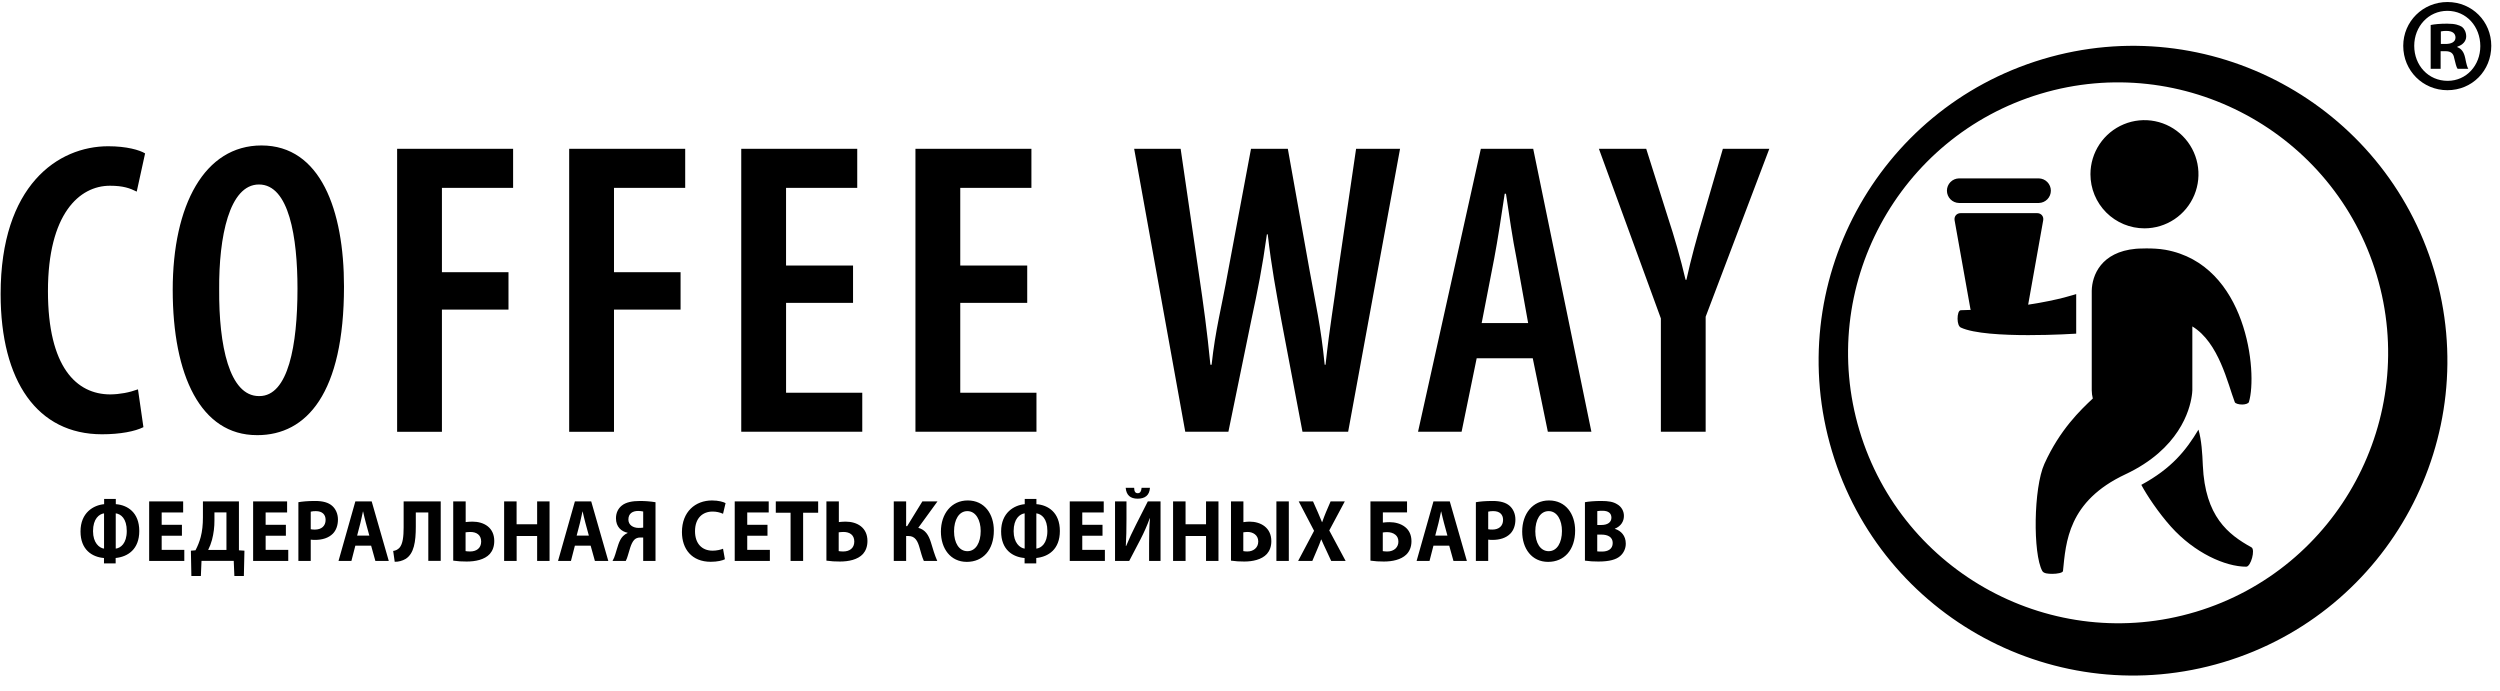
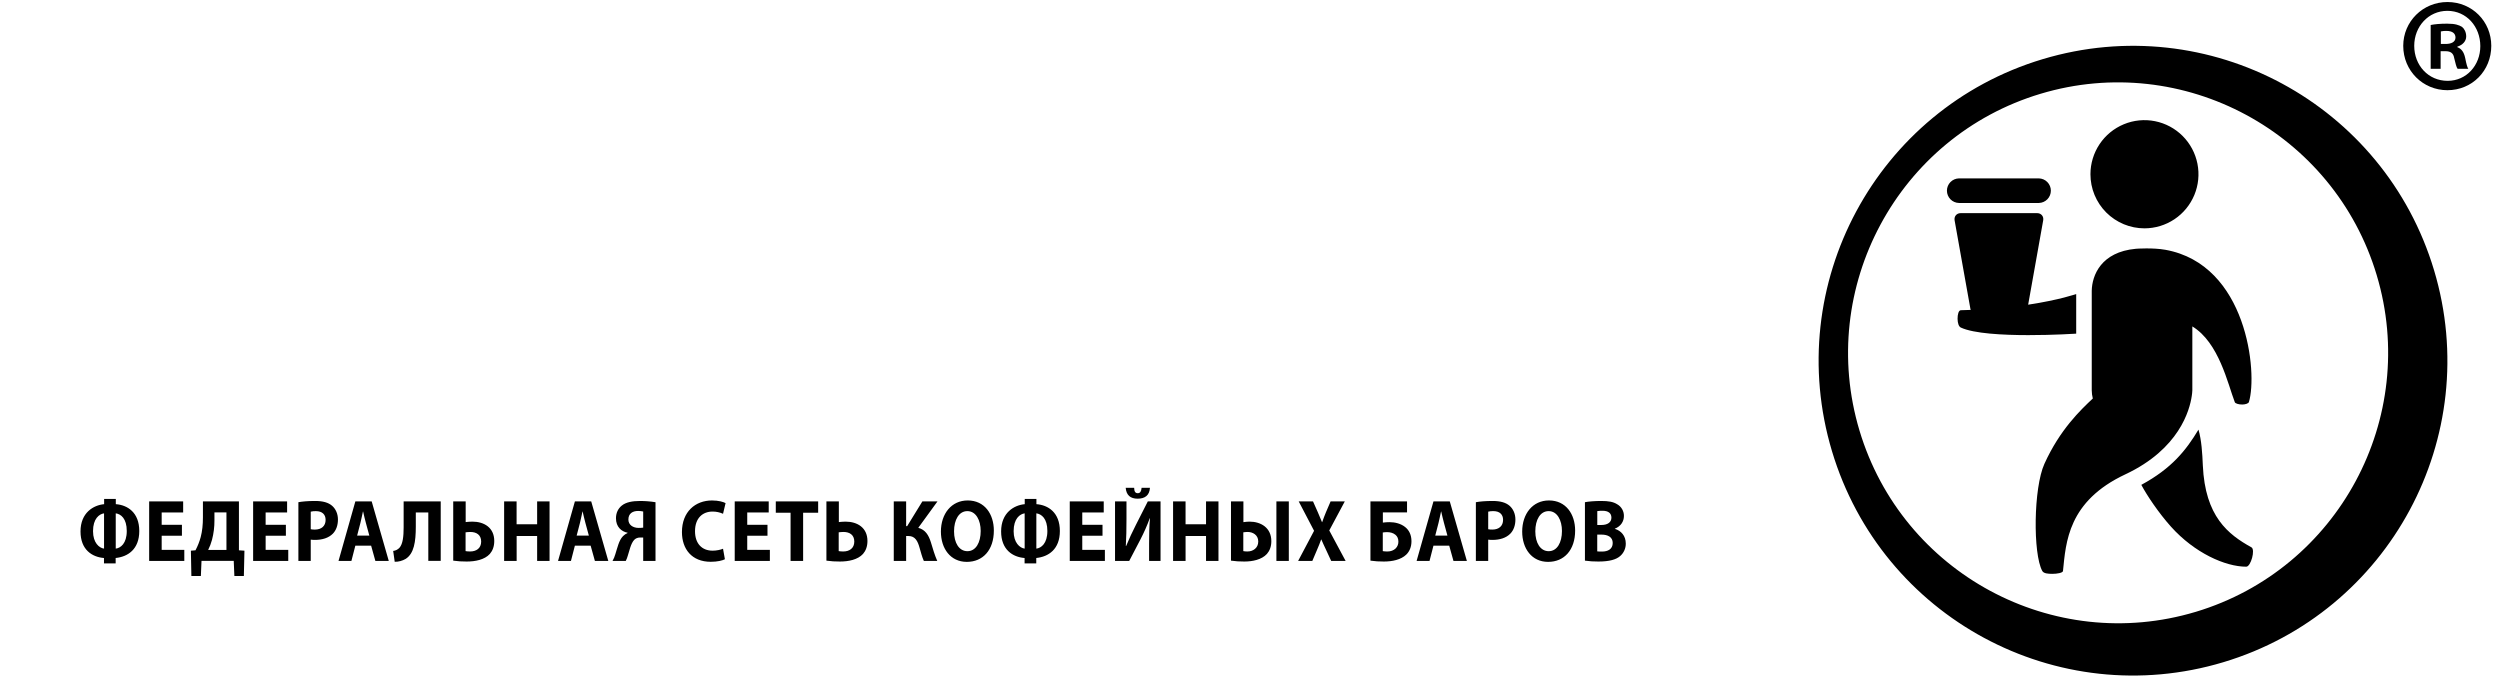
<svg xmlns="http://www.w3.org/2000/svg" width="152" height="42" viewBox="0 0 152 42" fill="none">
  <g clip-path="url(#clip0_310_474)">
-     <path d="M148.404 2.673H148.69C149.024 2.673 149.294 2.56 149.294 2.284C149.294 2.041 149.119 1.879 148.738 1.879C148.626 1.876 148.514 1.887 148.404 1.911V2.674V2.673ZM148.389 4.184H147.785V1.52C148.023 1.471 148.357 1.439 148.786 1.439C149.278 1.439 149.5 1.52 149.691 1.634C149.834 1.747 149.945 1.958 149.945 2.218C149.945 2.511 149.723 2.738 149.406 2.836V2.868C149.66 2.966 149.803 3.161 149.882 3.518C149.962 3.923 150.009 4.085 150.073 4.184H149.422C149.343 4.086 149.295 3.843 149.216 3.534C149.168 3.242 149.009 3.112 148.676 3.112H148.39V4.184H148.389ZM146.785 2.787C146.785 3.973 147.642 4.915 148.817 4.915C149.961 4.915 150.803 3.973 150.803 2.804C150.803 1.618 149.961 0.659 148.802 0.659C147.642 0.659 146.785 1.618 146.785 2.787ZM151.47 2.787C151.47 4.298 150.31 5.484 148.802 5.484C147.309 5.484 146.117 4.298 146.117 2.787C146.117 1.309 147.309 0.123 148.802 0.123C150.311 0.123 151.47 1.309 151.47 2.787Z" fill="black" />
+     <path d="M148.404 2.673H148.69C149.024 2.673 149.294 2.56 149.294 2.284C149.294 2.041 149.119 1.879 148.738 1.879C148.626 1.876 148.514 1.887 148.404 1.911V2.673ZM148.389 4.184H147.785V1.52C148.023 1.471 148.357 1.439 148.786 1.439C149.278 1.439 149.5 1.52 149.691 1.634C149.834 1.747 149.945 1.958 149.945 2.218C149.945 2.511 149.723 2.738 149.406 2.836V2.868C149.66 2.966 149.803 3.161 149.882 3.518C149.962 3.923 150.009 4.085 150.073 4.184H149.422C149.343 4.086 149.295 3.843 149.216 3.534C149.168 3.242 149.009 3.112 148.676 3.112H148.39V4.184H148.389ZM146.785 2.787C146.785 3.973 147.642 4.915 148.817 4.915C149.961 4.915 150.803 3.973 150.803 2.804C150.803 1.618 149.961 0.659 148.802 0.659C147.642 0.659 146.785 1.618 146.785 2.787ZM151.47 2.787C151.47 4.298 150.31 5.484 148.802 5.484C147.309 5.484 146.117 4.298 146.117 2.787C146.117 1.309 147.309 0.123 148.802 0.123C150.311 0.123 151.47 1.309 151.47 2.787Z" fill="black" />
    <path d="M130.383 13.883C131.032 13.883 131.667 13.69 132.207 13.329C132.747 12.968 133.168 12.454 133.417 11.853C133.666 11.252 133.731 10.591 133.604 9.953C133.477 9.315 133.165 8.729 132.706 8.269C132.246 7.809 131.661 7.495 131.024 7.368C130.387 7.241 129.727 7.306 129.127 7.555C128.527 7.804 128.014 8.225 127.653 8.766C127.292 9.307 127.099 9.943 127.099 10.593C127.099 11.025 127.183 11.453 127.348 11.852C127.513 12.251 127.755 12.614 128.06 12.92C128.365 13.225 128.727 13.467 129.126 13.633C129.524 13.798 129.952 13.883 130.383 13.883ZM147.991 16.431C144.957 6.307 134.302 0.561 124.193 3.597C114.085 6.633 108.348 17.306 111.384 27.43C114.419 37.554 125.073 43.299 135.18 40.262C145.287 37.226 151.025 26.557 147.991 16.43V16.431ZM133.5 37.2C124.829 39.806 115.659 34.86 113.056 26.176C110.454 17.492 115.39 8.308 124.062 5.703C132.734 3.098 141.905 8.043 144.504 16.728C147.108 25.412 142.171 34.596 133.501 37.2H133.5ZM126.235 17.876C126.235 17.876 125.225 18.236 123.312 18.525L124.226 13.398C124.27 13.157 124.104 12.959 123.86 12.959H119.208C118.963 12.959 118.798 13.157 118.84 13.398L119.804 18.798C119.808 18.813 119.813 18.828 119.819 18.842C119.624 18.849 119.427 18.857 119.22 18.861C119.082 18.864 119.019 19.121 119.02 19.384C119.025 19.652 119.092 19.855 119.22 19.916C120.794 20.648 126.233 20.286 126.233 20.286V17.876H126.235ZM123.961 12.341C124.156 12.337 124.343 12.257 124.479 12.117C124.616 11.977 124.693 11.789 124.693 11.593C124.693 11.398 124.616 11.21 124.479 11.07C124.343 10.93 124.156 10.85 123.961 10.846H119.106C118.91 10.85 118.724 10.93 118.587 11.07C118.45 11.21 118.373 11.398 118.373 11.593C118.373 11.789 118.45 11.977 118.587 12.117C118.724 12.257 118.91 12.337 119.106 12.341H123.961ZM133.26 24.07C133.27 24.014 133.276 23.956 133.282 23.901C133.293 23.793 133.294 23.727 133.294 23.727V19.846C134.91 20.827 135.446 23.326 135.876 24.453C135.908 24.537 136.131 24.599 136.329 24.595C136.507 24.595 136.705 24.536 136.734 24.443C137.274 22.66 136.623 16.083 131.657 15.188C130.897 15.051 129.905 15.121 129.858 15.126C127.748 15.319 127.195 16.737 127.178 17.678V23.727C127.179 23.896 127.201 24.064 127.243 24.229C126.496 24.929 125.242 26.12 124.299 28.203C123.635 29.669 123.599 33.67 124.169 34.712C124.256 34.872 124.517 34.887 124.772 34.89C125.063 34.893 125.415 34.83 125.429 34.72C125.608 32.97 125.726 30.479 129.223 28.839C132.493 27.304 133.134 24.944 133.26 24.07H133.26ZM136.889 33.279C135.473 32.495 134.07 31.409 133.932 28.294C133.902 27.578 133.854 26.754 133.667 26.122C132.912 27.377 132.046 28.475 130.192 29.479C130.536 30.127 131.249 31.189 132.001 32.028C133.426 33.614 135.292 34.455 136.573 34.455C136.851 34.455 137.135 33.416 136.889 33.279Z" fill="black" />
    <path d="M6.331 30.336V30.654C5.685 30.713 4.895 31.168 4.895 32.312C4.895 33.423 5.597 33.869 6.322 33.927V34.255H7.032V33.926C7.772 33.851 8.468 33.4 8.468 32.284C8.468 31.157 7.752 30.706 7.041 30.653V30.336H6.331ZM6.326 33.357C6.029 33.315 5.656 33.003 5.656 32.294C5.656 31.533 6.033 31.253 6.326 31.211V33.357ZM7.037 31.211C7.349 31.253 7.707 31.522 7.707 32.284C7.707 33.051 7.329 33.319 7.037 33.357V31.211ZM11.06 31.908H9.83V31.157H11.136V30.487H9.069V34.103H11.206V33.432H9.83V32.572H11.061V31.908H11.06ZM12.338 30.487V31.452C12.338 31.898 12.298 32.29 12.203 32.654C12.127 32.933 12.021 33.203 11.885 33.459L11.606 33.481L11.636 35.021H12.213L12.252 34.102H14.211L14.25 35.021H14.827L14.862 33.481L14.527 33.459V30.487L12.338 30.487ZM13.039 31.152H13.768V33.437H12.656C12.754 33.242 12.832 33.036 12.889 32.825C12.991 32.436 13.041 32.036 13.038 31.634V31.152H13.039ZM17.382 31.908H16.15V31.157H17.456V30.487H15.39V34.103H17.526V33.432H16.151V32.572H17.382V31.908L17.382 31.908ZM18.142 34.103H18.893V32.81C18.979 32.821 19.065 32.827 19.151 32.826C19.598 32.826 19.98 32.708 20.239 32.445C20.438 32.241 20.547 31.94 20.547 31.586C20.547 31.232 20.403 30.932 20.189 30.749C19.966 30.556 19.633 30.459 19.166 30.459C18.704 30.459 18.376 30.492 18.142 30.534V34.103V34.103ZM18.893 31.109C18.995 31.084 19.101 31.074 19.206 31.077C19.584 31.077 19.797 31.275 19.797 31.608C19.797 31.979 19.548 32.199 19.146 32.199C19.061 32.201 18.976 32.194 18.893 32.177V31.108V31.109ZM22.564 33.175L22.822 34.103H23.637L22.599 30.487H21.605L20.582 34.103H21.366L21.605 33.175H22.564ZM21.714 32.563L21.913 31.795C21.967 31.587 22.018 31.313 22.067 31.099H22.077C22.126 31.313 22.186 31.581 22.246 31.795L22.455 32.563H21.714ZM24.541 30.487V32.07C24.541 32.617 24.491 33.078 24.288 33.304C24.187 33.412 24.052 33.481 23.905 33.497L23.999 34.157C24.233 34.16 24.463 34.098 24.665 33.98C25.171 33.658 25.281 32.944 25.281 32.016V31.157H26.041V34.102H26.796V30.487L24.541 30.487ZM27.556 30.487V34.087C27.828 34.126 28.102 34.144 28.376 34.141C28.898 34.141 29.459 34.033 29.782 33.679C29.946 33.49 30.051 33.234 30.051 32.891C30.051 32.086 29.44 31.715 28.72 31.715C28.576 31.715 28.417 31.732 28.313 31.742V30.487L27.556 30.487ZM28.307 32.365C28.404 32.352 28.501 32.345 28.599 32.344C28.962 32.344 29.255 32.515 29.255 32.928C29.255 33.336 28.957 33.529 28.59 33.529C28.495 33.531 28.4 33.524 28.307 33.508V32.365V32.365ZM30.651 30.487V34.103H31.412V32.59H32.658V34.103H33.413V30.487H32.658V31.877H31.409V30.487L30.651 30.487ZM35.911 33.175L36.169 34.103H36.984L35.946 30.487H34.953L33.929 34.103H34.714L34.953 33.175H35.911ZM35.061 32.563L35.261 31.795C35.315 31.587 35.365 31.313 35.415 31.099H35.424C35.474 31.313 35.534 31.581 35.593 31.795L35.802 32.563H35.061ZM38.047 34.103C38.097 34.006 38.137 33.903 38.166 33.797C38.266 33.502 38.35 33.041 38.564 32.82C38.653 32.73 38.773 32.681 38.922 32.681H39.106V34.103H39.855V30.535C39.537 30.483 39.215 30.458 38.892 30.46C38.465 30.46 38.058 30.529 37.799 30.744C37.59 30.915 37.451 31.173 37.451 31.512C37.451 32.037 37.784 32.317 38.157 32.391V32.407C38.053 32.451 37.958 32.516 37.879 32.596C37.626 32.858 37.546 33.283 37.412 33.696C37.372 33.838 37.315 33.975 37.242 34.104L38.047 34.103ZM39.106 32.08C39.015 32.092 38.924 32.098 38.832 32.097C38.49 32.097 38.206 31.919 38.206 31.587C38.206 31.216 38.47 31.066 38.798 31.066C38.901 31.066 39.005 31.077 39.106 31.099V32.08ZM43.961 33.363C43.812 33.427 43.558 33.481 43.33 33.481C42.655 33.481 42.257 33.025 42.257 32.3C42.257 31.495 42.724 31.103 43.325 31.103C43.544 31.102 43.761 31.148 43.961 31.238L44.115 30.589C43.98 30.514 43.684 30.428 43.29 30.428C42.276 30.428 41.462 31.115 41.462 32.349C41.462 33.379 42.058 34.157 43.215 34.157C43.622 34.157 43.936 34.076 44.074 34.002L43.96 33.363L43.961 33.363ZM46.663 31.908H45.432V31.157H46.738V30.487H44.671V34.103H46.808V33.432H45.432V32.572H46.663V31.908L46.663 31.908ZM48.07 34.103H48.83V31.173H49.744V30.487H47.168V31.173H48.067V34.103L48.07 34.103ZM50.246 30.487V34.087C50.517 34.126 50.791 34.144 51.066 34.141C51.587 34.141 52.148 34.033 52.471 33.679C52.635 33.49 52.741 33.234 52.741 32.891C52.741 32.086 52.13 31.715 51.409 31.715C51.265 31.715 51.106 31.732 51.002 31.742V30.487L50.246 30.487ZM50.993 32.365C51.09 32.352 51.187 32.344 51.285 32.343C51.648 32.343 51.941 32.514 51.941 32.927C51.941 33.336 51.643 33.529 51.276 33.529C51.181 33.531 51.086 33.524 50.993 33.508V32.365ZM54.341 30.487V34.103H55.093V32.59H55.236C55.644 32.59 55.798 32.901 55.911 33.309C55.992 33.577 56.055 33.856 56.169 34.103H56.984C56.825 33.744 56.714 33.352 56.596 32.965C56.458 32.531 56.263 32.209 55.831 32.091L56.998 30.487H56.079L55.156 31.989H55.093V30.487H54.341ZM58.837 30.427C57.848 30.427 57.207 31.238 57.207 32.321C57.207 33.352 57.789 34.162 58.782 34.162C59.76 34.162 60.426 33.443 60.426 32.257C60.426 31.258 59.865 30.427 58.837 30.427ZM58.816 31.076C59.339 31.076 59.626 31.634 59.626 32.284C59.626 32.986 59.333 33.512 58.821 33.512C58.314 33.512 58.006 33.013 58.006 32.305C58.006 31.603 58.303 31.076 58.816 31.076H58.816ZM62.304 30.335V30.654C61.657 30.713 60.868 31.168 60.868 32.312C60.868 33.423 61.569 33.869 62.295 33.927V34.255H63.005V33.926C63.745 33.851 64.44 33.4 64.44 32.284C64.44 31.157 63.725 30.706 63.014 30.653V30.336L62.304 30.335ZM62.299 33.357C62.002 33.314 61.629 33.002 61.629 32.294C61.629 31.532 62.007 31.253 62.299 31.211V33.357ZM63.01 31.211C63.322 31.253 63.68 31.521 63.68 32.284C63.68 33.051 63.302 33.319 63.01 33.357V31.211V31.211ZM67.033 31.908H65.802V31.157H67.107V30.487H65.041V34.103H67.177V33.432H65.802V32.572H67.033V31.908L67.033 31.908ZM67.794 30.487V34.103H68.657L69.338 32.799C69.555 32.382 69.744 31.952 69.905 31.512H69.919C69.875 31.984 69.865 32.477 69.865 33.035V34.103H70.561V30.487H69.786L69.065 31.908C68.866 32.294 68.643 32.773 68.469 33.196H68.45C68.48 32.713 68.49 32.139 68.49 31.56V30.487H67.794ZM68.442 29.66C68.481 30.11 68.73 30.32 69.167 30.32C69.609 30.32 69.888 30.122 69.917 29.66H69.409C69.389 29.869 69.329 29.987 69.175 29.987C69.016 29.987 68.962 29.869 68.957 29.66H68.442ZM71.323 30.487V34.103H72.083V32.59H73.327V34.103H74.083V30.487H73.327V31.877H72.082V30.487H71.323ZM74.844 30.487V34.087C75.112 34.126 75.383 34.144 75.654 34.141C76.145 34.141 76.706 34.033 77.029 33.679C77.193 33.49 77.297 33.239 77.297 32.901C77.297 32.086 76.661 31.715 75.971 31.715C75.846 31.717 75.722 31.728 75.599 31.747V30.487H74.844ZM75.593 32.365C75.682 32.351 75.771 32.344 75.861 32.343C76.149 32.343 76.502 32.51 76.502 32.923C76.502 33.319 76.184 33.529 75.852 33.529C75.765 33.532 75.678 33.525 75.593 33.508V32.365ZM77.605 30.487V34.103H78.36V30.487H77.605ZM81.813 34.103L80.819 32.252L81.763 30.487H80.9L80.617 31.146C80.532 31.355 80.468 31.517 80.388 31.747H80.378C80.299 31.544 80.224 31.366 80.125 31.146L79.832 30.487H78.962L79.896 32.273L78.927 34.103H79.79L80.068 33.449C80.173 33.196 80.257 33.009 80.326 32.8H80.337C80.431 33.01 80.51 33.197 80.633 33.449L80.936 34.103H81.813ZM83.323 30.487V34.087C83.593 34.126 83.865 34.144 84.138 34.141C84.65 34.141 85.176 34.033 85.499 33.722C85.693 33.535 85.817 33.261 85.817 32.907C85.817 32.51 85.663 32.225 85.43 32.042C85.176 31.839 84.824 31.747 84.486 31.747C84.349 31.747 84.213 31.756 84.078 31.774V31.153H85.548V30.487H83.323ZM84.073 32.375C84.162 32.36 84.252 32.353 84.341 32.354C84.52 32.354 84.709 32.402 84.844 32.516C84.953 32.607 85.022 32.741 85.022 32.924C85.025 33.001 85.011 33.078 84.983 33.15C84.955 33.222 84.912 33.288 84.858 33.343C84.734 33.466 84.55 33.53 84.366 33.53C84.268 33.532 84.17 33.525 84.073 33.509V32.375ZM88.112 33.175L88.37 34.103H89.185L88.147 30.487H87.154L86.13 34.103H86.915L87.154 33.175H88.112ZM87.263 32.563L87.462 31.795C87.516 31.586 87.566 31.313 87.616 31.099H87.625C87.675 31.313 87.735 31.581 87.794 31.795L88.003 32.563H87.263ZM89.732 34.103H90.483V32.81C90.569 32.821 90.655 32.827 90.742 32.826C91.188 32.826 91.571 32.708 91.829 32.445C92.028 32.241 92.137 31.94 92.137 31.586C92.137 31.232 91.993 30.932 91.779 30.749C91.556 30.556 91.223 30.459 90.756 30.459C90.294 30.459 89.966 30.492 89.733 30.534V34.103H89.732ZM90.483 31.108C90.586 31.084 90.691 31.073 90.796 31.076C91.174 31.076 91.387 31.275 91.387 31.608C91.387 31.978 91.138 32.198 90.736 32.198C90.651 32.201 90.566 32.194 90.483 32.177V31.108ZM94.178 30.427C93.189 30.427 92.549 31.238 92.549 32.321C92.549 33.352 93.13 34.162 94.124 34.162C95.102 34.162 95.768 33.443 95.768 32.257C95.768 31.258 95.206 30.427 94.178 30.427ZM94.158 31.076C94.68 31.076 94.967 31.634 94.967 32.284C94.967 32.986 94.674 33.512 94.162 33.512C93.656 33.512 93.347 33.013 93.347 32.305C93.347 31.603 93.644 31.076 94.157 31.076H94.158ZM96.364 34.087C96.635 34.126 96.909 34.144 97.183 34.141C97.849 34.141 98.256 34.023 98.5 33.813C98.611 33.719 98.699 33.601 98.759 33.468C98.819 33.336 98.85 33.192 98.847 33.046C98.847 32.579 98.564 32.268 98.182 32.154V32.144C98.559 31.994 98.734 31.693 98.734 31.372C98.736 31.228 98.7 31.087 98.629 30.962C98.559 30.837 98.455 30.734 98.331 30.663C98.088 30.508 97.804 30.459 97.342 30.459C96.965 30.459 96.562 30.492 96.364 30.534V34.087V34.087ZM97.114 31.076C97.221 31.06 97.329 31.053 97.438 31.055C97.781 31.055 97.974 31.2 97.974 31.474C97.974 31.742 97.761 31.919 97.363 31.919H97.115V31.076H97.114ZM97.114 32.504H97.372C97.75 32.504 98.053 32.649 98.053 33.013C98.053 33.395 97.75 33.535 97.405 33.535C97.308 33.538 97.21 33.534 97.112 33.524V32.504H97.114Z" fill="black" />
-     <path d="M8.72 25.971C8.21 26.226 7.319 26.404 6.2 26.404C2.279 26.404 0.038 23.189 0.038 17.877C0.038 11.267 3.526 8.892 6.581 8.892C7.701 8.892 8.49 9.122 8.822 9.327L8.313 11.65C7.905 11.446 7.497 11.293 6.683 11.293C4.825 11.293 2.915 13.004 2.915 17.7C2.915 22.321 4.647 23.98 6.709 23.98C7.282 23.973 7.85 23.869 8.389 23.672L8.72 25.971V25.971ZM100.981 26.251V19.36L97.213 9.047H100.09L101.414 13.233C101.795 14.382 102.178 15.71 102.483 17.011H102.534C102.814 15.735 103.17 14.432 103.553 13.156L104.75 9.047H107.574L103.704 19.257V26.251H100.981ZM89.782 21.784L88.865 26.251H86.216L90.035 9.047H93.219L96.757 26.251H94.109L93.192 21.784H89.782ZM92.911 19.641L92.199 15.684C91.97 14.561 91.741 12.977 91.563 11.778H91.486C91.308 12.977 91.054 14.638 90.849 15.71L90.086 19.641H92.911ZM72.064 26.251L68.957 9.047H71.783L72.878 16.551C73.183 18.618 73.387 20.082 73.592 22.175H73.666C73.896 20.032 74.278 18.669 74.66 16.526L76.061 9.047H78.3L79.624 16.449C79.98 18.416 80.312 19.853 80.541 22.177H80.593C80.847 19.829 81.102 18.469 81.356 16.501L82.45 9.047H85.123L81.967 26.251H79.191L77.894 19.41C77.587 17.7 77.308 16.264 77.078 14.246H77.027C76.748 16.264 76.468 17.65 76.085 19.436L74.686 26.251H72.064ZM62.455 18.415H58.384V23.877H63.017V26.251H55.659V9.047H62.71V11.421H58.384V16.143H62.455V18.415H62.455ZM51.866 18.415H47.793V23.877H52.426V26.251H45.068V9.047H52.12V11.421H47.792V16.143H51.865V18.415H51.866ZM34.607 9.047H41.66V11.421H37.331V16.551H41.379V18.823H37.331V26.252H34.606V9.047H34.607ZM24.145 9.047H31.197V11.421H26.869V16.551H30.916V18.823H26.869V26.252H24.145V9.047H24.145ZM15.618 26.456C12.207 26.456 10.501 22.831 10.501 17.624C10.501 12.468 12.435 8.844 15.898 8.844C19.488 8.844 20.915 12.775 20.915 17.421C20.915 23.905 18.65 26.457 15.643 26.457L15.618 26.456ZM15.771 24.082C17.527 24.082 18.087 20.993 18.087 17.547C18.087 14.432 17.578 11.217 15.745 11.217C13.938 11.217 13.301 14.407 13.326 17.598C13.301 20.993 13.937 24.082 15.745 24.082L15.771 24.082Z" fill="black" />
  </g>
  <defs>
    <clipPath id="clip0_310_474">
      <rect width="151.432" height="40.953" fill="white" transform="translate(0.038 0.123)" />
    </clipPath>
  </defs>
</svg>